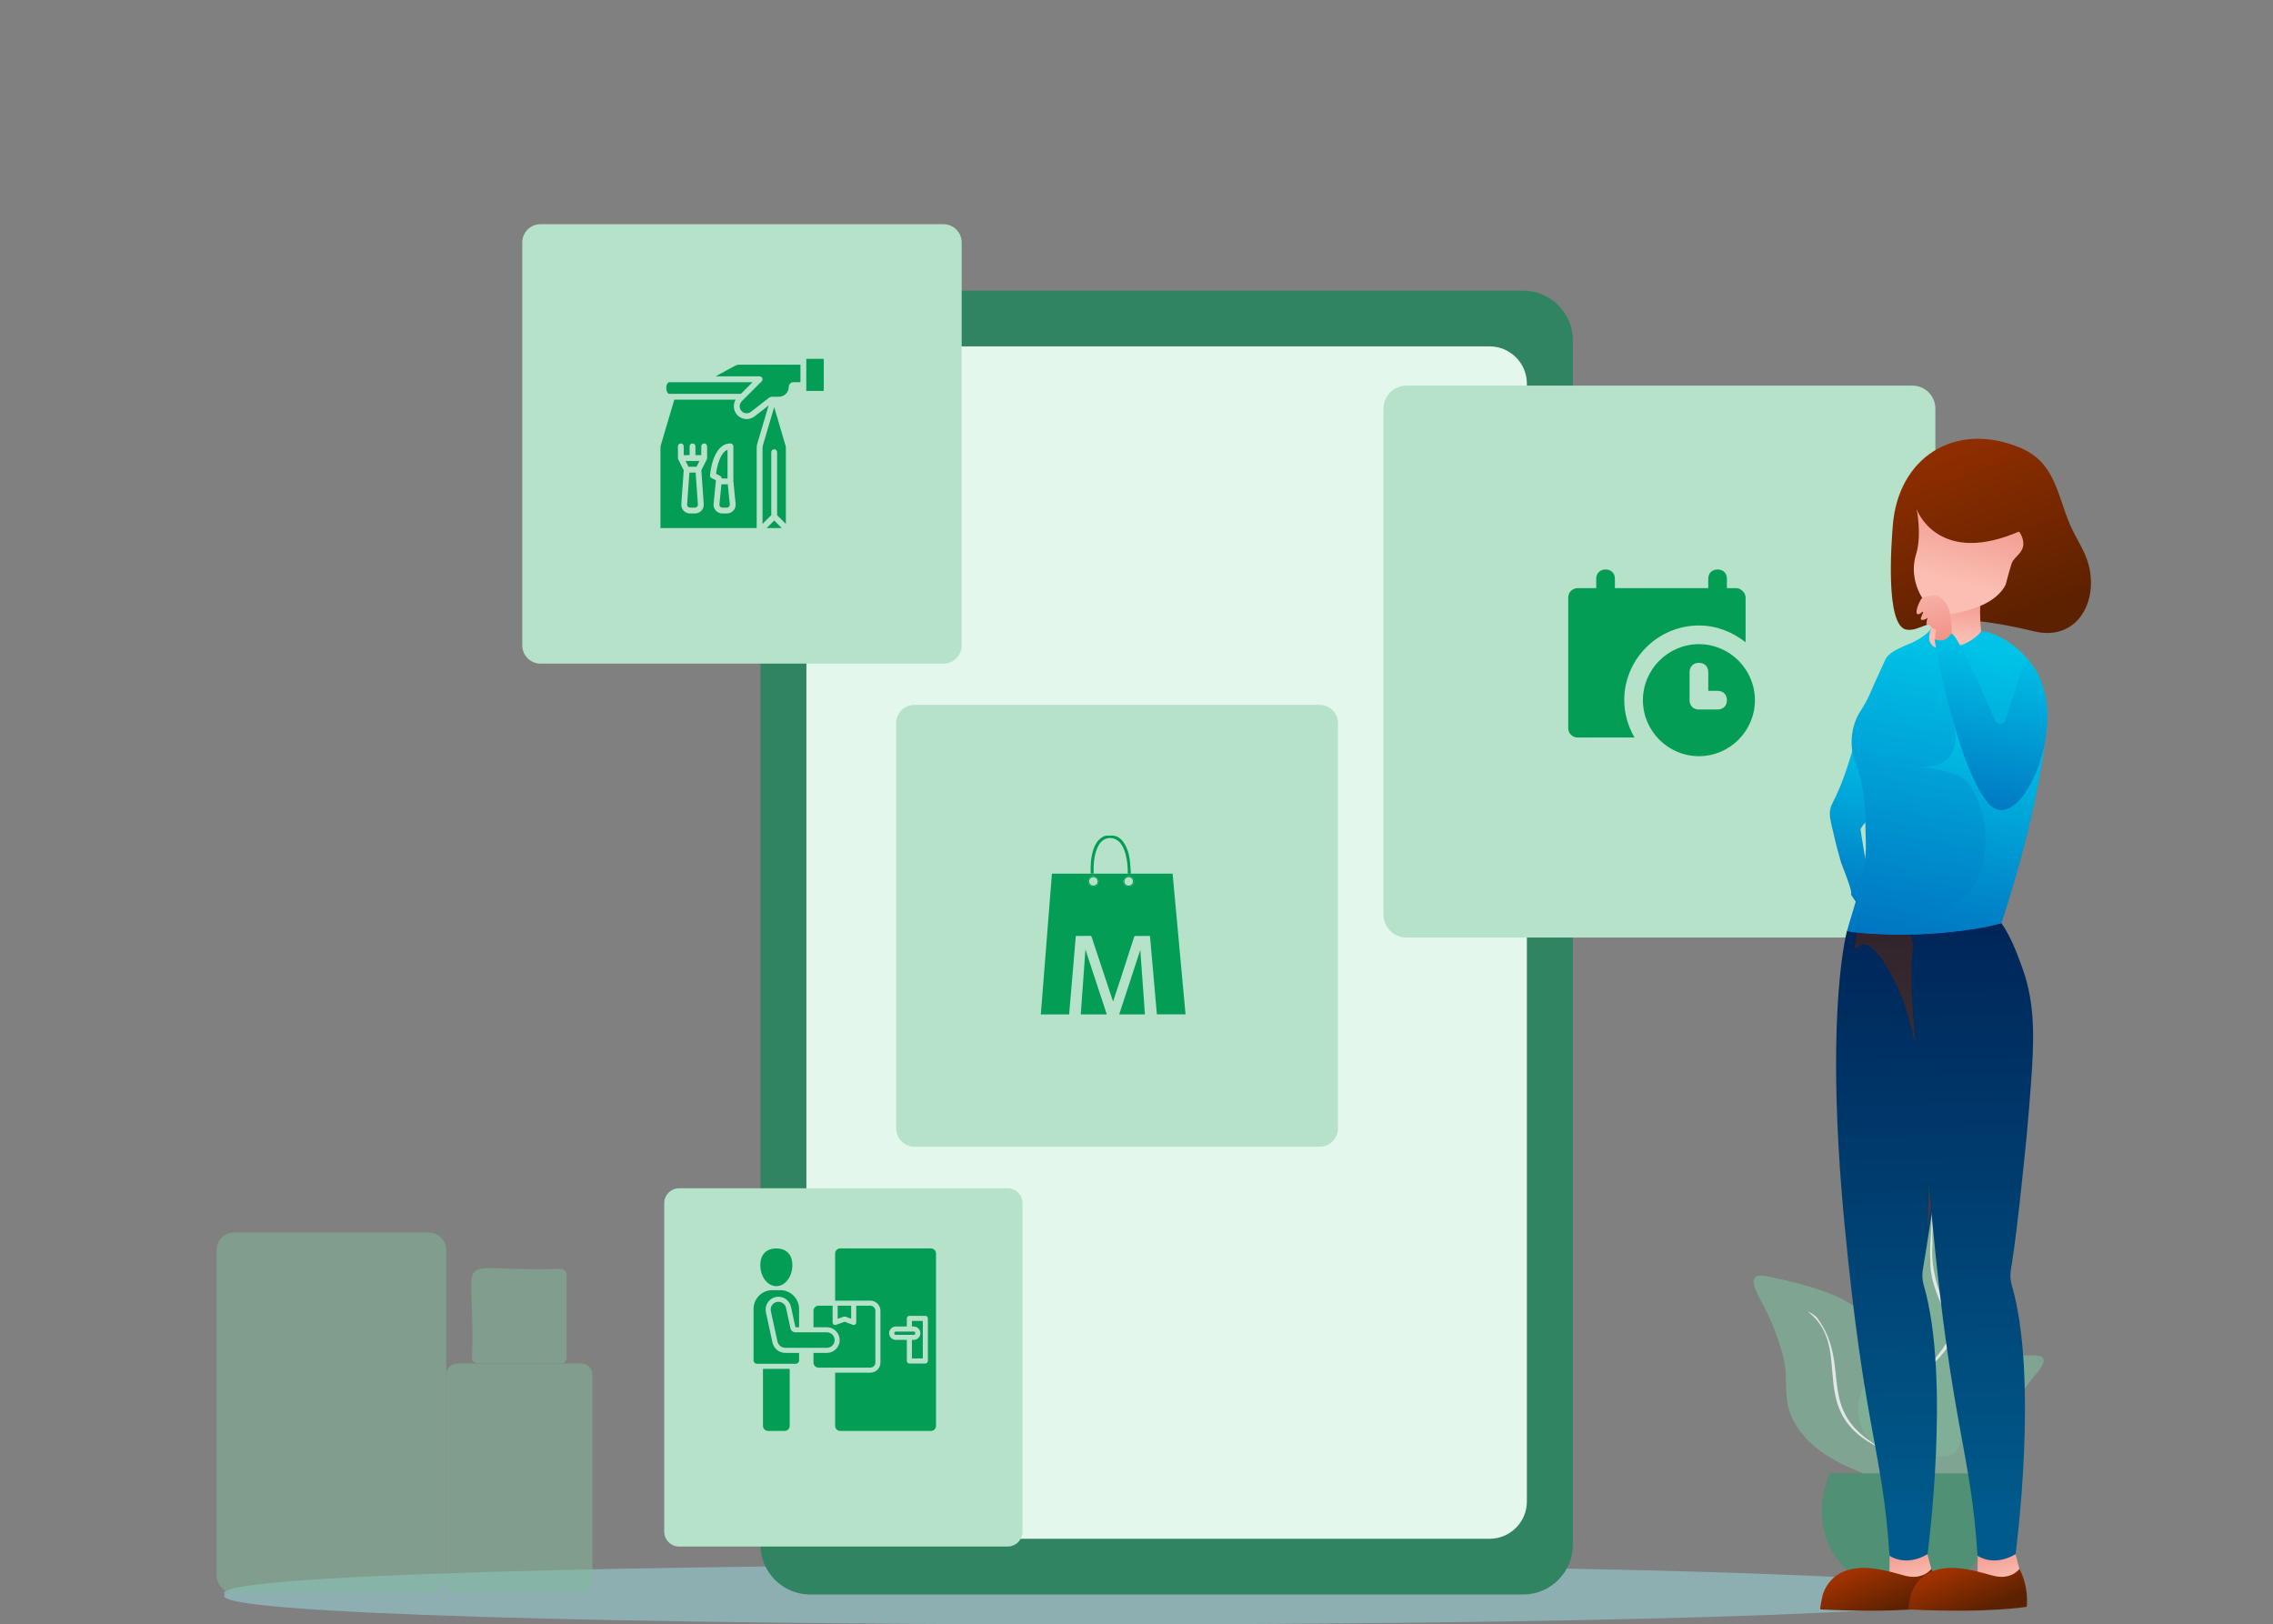
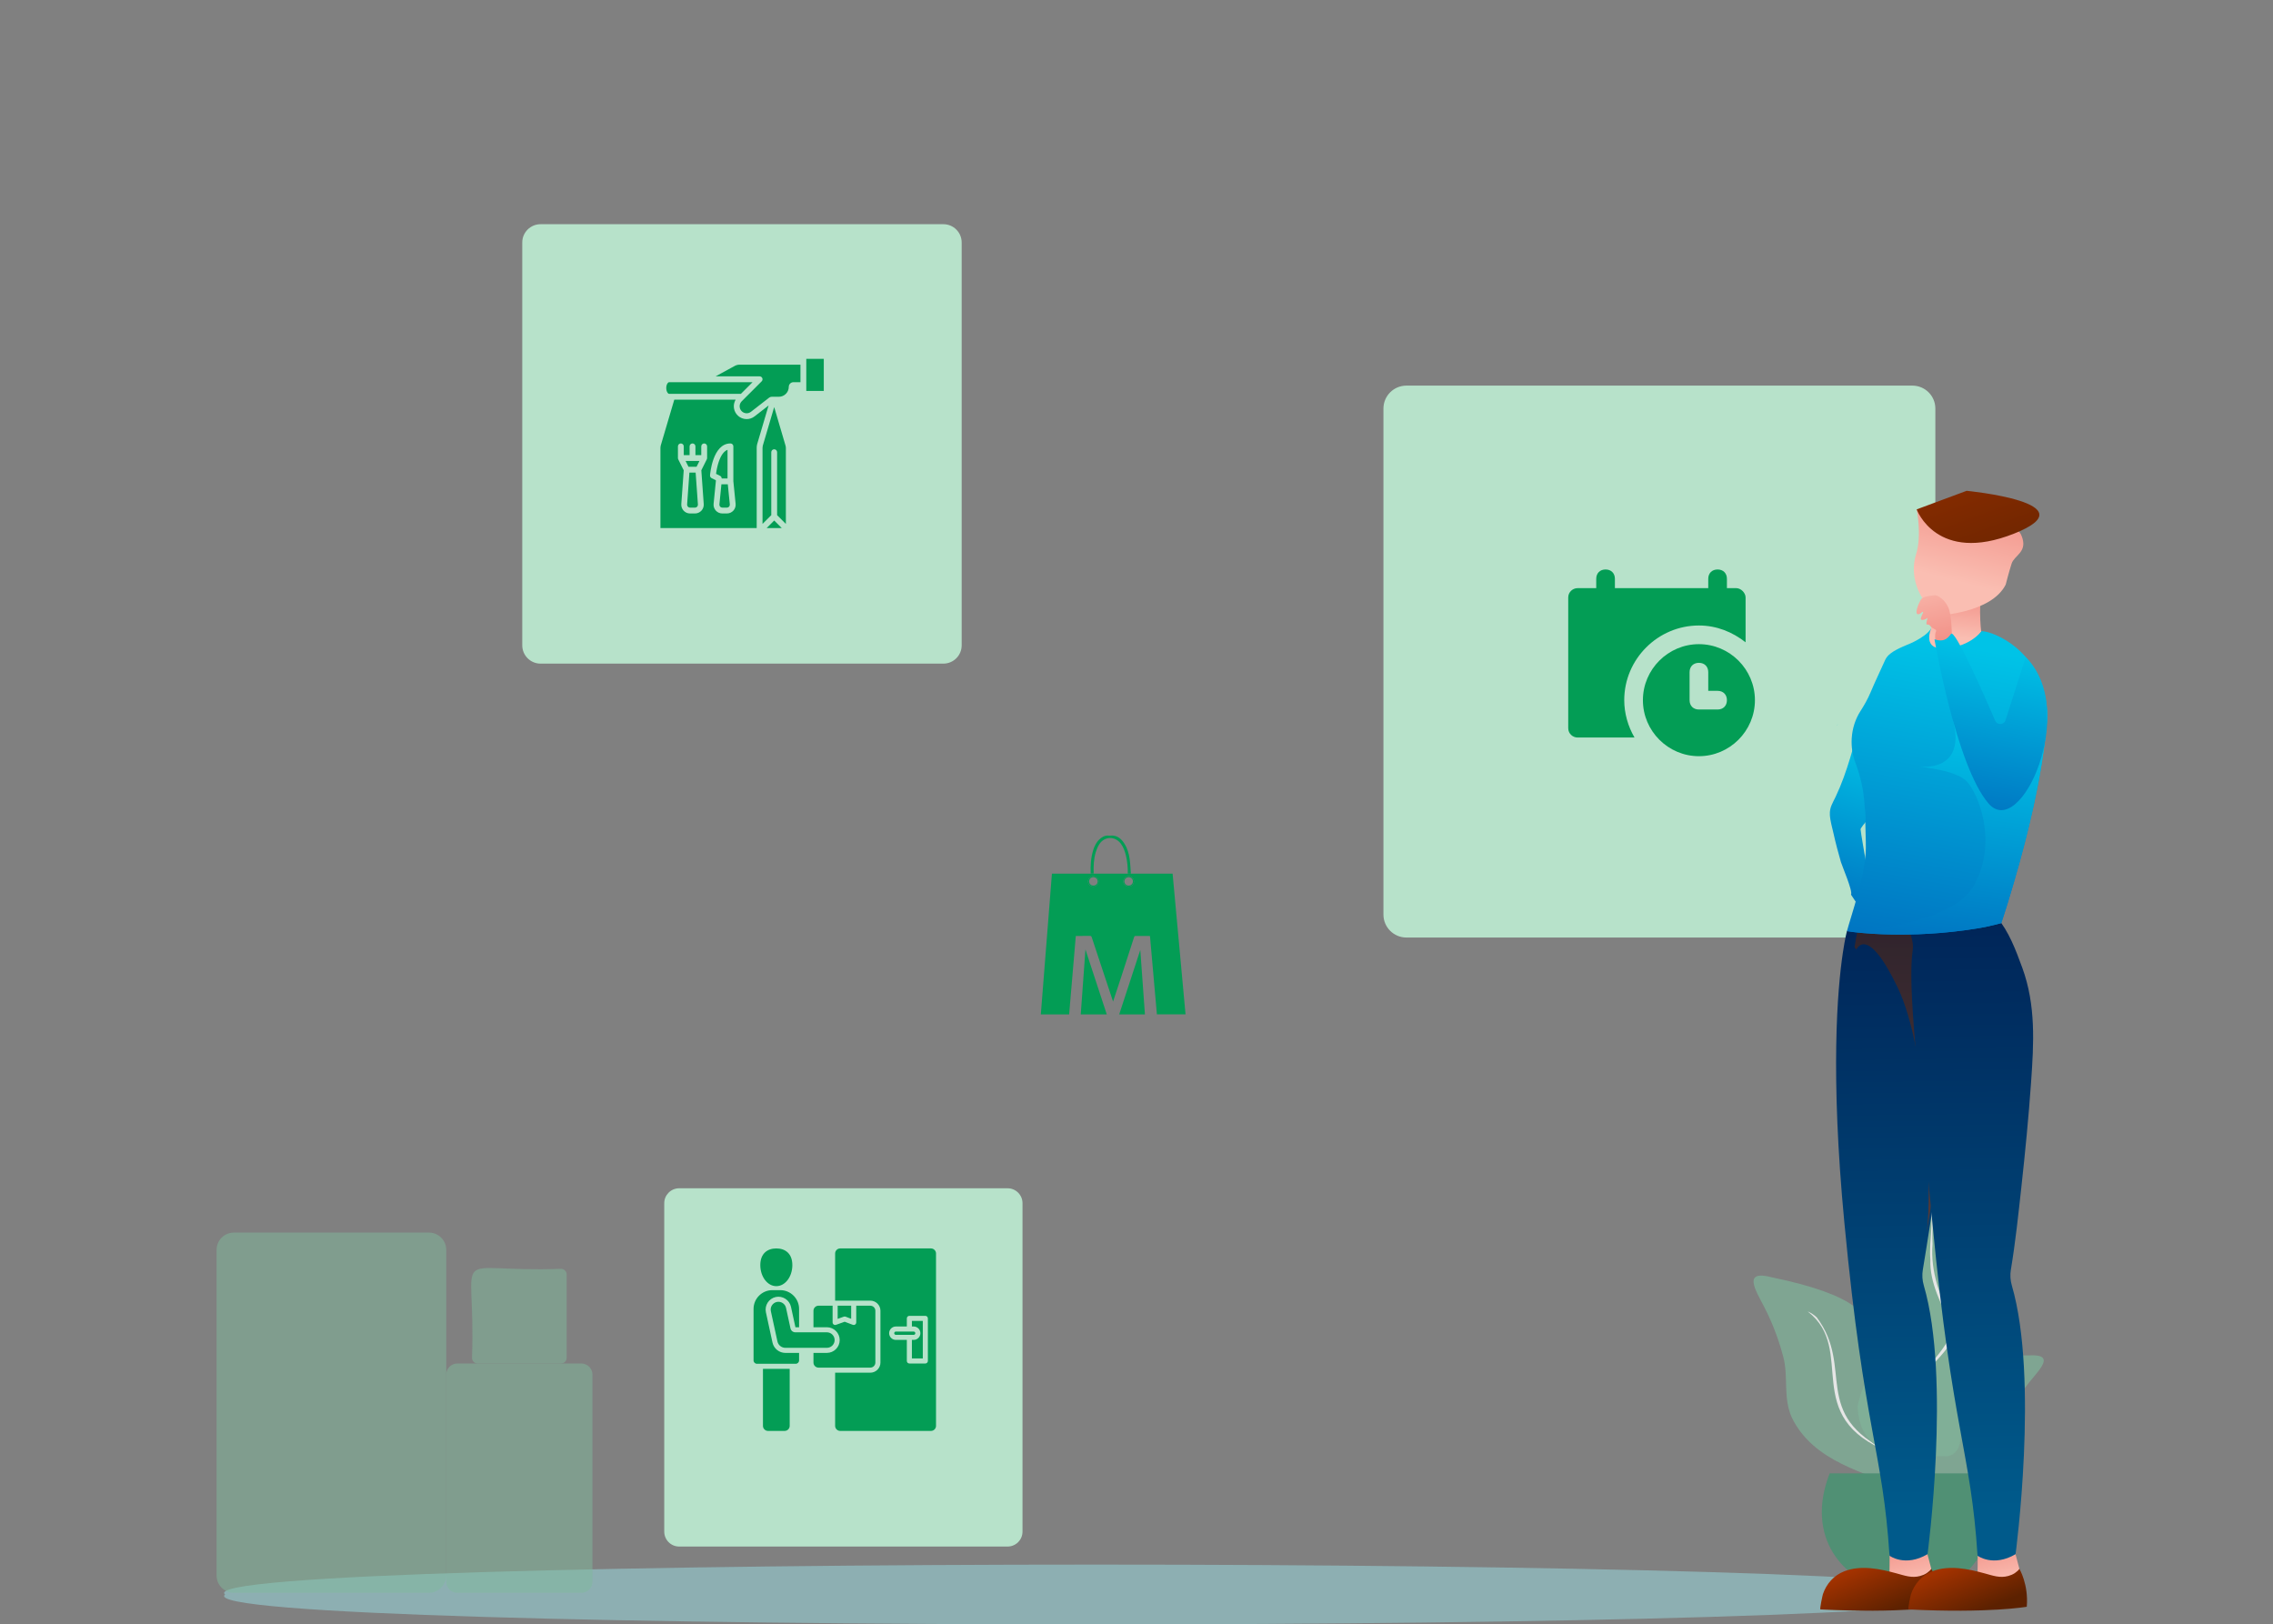
<svg xmlns="http://www.w3.org/2000/svg" width="487" height="348" viewBox="0 0 487 348" fill="none">
  <rect x="0" y="0" width="487" height="348" fill="#808080" stroke="none" />
  <path opacity="0.5" d="M421.788 341.593C432.094 350.136 37.906 350.136 48.216 341.593C37.91 333.051 432.098 333.051 421.788 341.593Z" fill="#9ADEE5" />
-   <path d="M326.326 62.265H173.592C167.705 62.265 162.933 67.037 162.933 72.923V330.936C162.933 336.822 167.705 341.593 173.592 341.593H326.326C332.213 341.593 336.985 336.822 336.985 330.936V72.923C336.985 67.037 332.213 62.265 326.326 62.265Z" fill="#318462" />
-   <path d="M319.147 74.204H180.767C176.353 74.204 172.774 77.782 172.774 82.196V321.662C172.774 326.076 176.353 329.654 180.767 329.654H319.147C323.561 329.654 327.139 326.076 327.139 321.662V82.196C327.139 77.782 323.561 74.204 319.147 74.204Z" fill="#E4F7ED" />
-   <path d="M282.735 151H195.939C193.763 151 192 152.764 192 154.939V241.726C192 243.901 193.763 245.665 195.939 245.665H282.735C284.91 245.665 286.673 243.901 286.673 241.726V154.939C286.673 152.764 284.91 151 282.735 151Z" fill="#B7E2CA" />
  <g clip-path="url(#clip0_1201_5994)">
    <path d="M242.302 187.159H251.236C252.16 197.218 253.083 207.255 254.007 217.309H247.871C247.378 211.73 246.885 206.14 246.387 200.532C246.285 200.527 246.2 200.51 246.12 200.51C245.197 200.51 244.273 200.51 243.356 200.51C243.157 200.51 243.055 200.549 242.987 200.751C242.041 203.695 241.089 206.633 240.132 209.577C239.594 211.225 239.044 212.874 238.478 214.578C238.404 214.349 238.347 214.169 238.285 213.984C237.498 211.601 236.704 209.224 235.911 206.84C235.243 204.822 234.563 202.803 233.906 200.785C233.838 200.577 233.758 200.504 233.532 200.504C232.62 200.521 231.708 200.504 230.795 200.51C230.699 200.51 230.608 200.521 230.495 200.527C230.019 206.128 229.543 211.713 229.067 217.315H223C223.793 207.267 224.58 197.235 225.379 187.159C228.161 187.159 230.926 187.159 233.69 187.159C233.906 187.159 234.121 187.159 234.336 187.159H242.308H242.302ZM242.959 188.841C242.965 188.224 242.427 187.68 241.803 187.686C241.237 187.686 240.676 188.236 240.659 188.807C240.642 189.374 241.22 189.963 241.803 189.963C242.41 189.963 242.953 189.441 242.959 188.841ZM235.373 188.841C235.441 188.241 234.875 187.697 234.263 187.686C233.645 187.68 233.118 188.213 233.113 188.824C233.113 189.43 233.639 189.963 234.257 189.968C234.846 189.974 235.367 189.447 235.373 188.841Z" fill="#039D55" />
    <path d="M232.561 203.409C234.068 207.984 235.598 212.644 237.133 217.32H231.553C231.893 212.644 232.227 207.979 232.561 203.409Z" fill="#039D55" />
    <path d="M244.314 203.504C244.637 207.973 244.971 212.638 245.306 217.315H239.793C241.317 212.655 242.847 207.984 244.314 203.504Z" fill="#039D55" />
    <path d="M242.299 187.159C242.079 187.159 241.858 187.159 241.631 187.159C241.659 185.863 241.535 184.579 241.24 183.318C241.025 182.404 240.719 181.529 240.158 180.761C238.917 179.079 236.634 179.123 235.512 180.884C235.201 181.378 234.968 181.938 234.793 182.499C234.323 184.013 234.266 185.583 234.328 187.153C234.113 187.153 233.898 187.153 233.682 187.153C233.614 185.46 233.711 183.783 234.215 182.151C234.487 181.271 234.872 180.452 235.563 179.807C236.113 179.297 236.725 178.944 237.518 179.017C237.637 179.028 237.756 179.028 237.869 179.017C239.285 178.871 240.198 179.622 240.894 180.71C241.552 181.731 241.875 182.875 242.039 184.052C242.181 185.078 242.214 186.121 242.294 187.153L242.299 187.159Z" fill="#039D55" />
    <path d="M242.961 188.84C242.956 189.44 242.412 189.967 241.806 189.962C241.222 189.962 240.644 189.373 240.661 188.807C240.678 188.235 241.239 187.685 241.806 187.685C242.429 187.685 242.967 188.224 242.961 188.84ZM241.8 189.726C242.321 189.726 242.723 189.351 242.735 188.84C242.746 188.33 242.35 187.926 241.834 187.921C241.318 187.921 240.911 188.302 240.899 188.807C240.894 189.317 241.29 189.721 241.8 189.726Z" fill="#039D55" />
    <path d="M235.378 188.837C235.378 189.442 234.857 189.969 234.262 189.964C233.645 189.958 233.112 189.431 233.118 188.82C233.118 188.209 233.65 187.676 234.268 187.681C234.88 187.687 235.446 188.231 235.378 188.837ZM234.245 189.722C234.766 189.722 235.169 189.347 235.18 188.837C235.191 188.332 234.789 187.928 234.279 187.917C233.764 187.911 233.361 188.293 233.35 188.803C233.339 189.313 233.73 189.717 234.245 189.717V189.722Z" fill="#039D55" />
  </g>
  <path d="M202.125 48.031H115.814C113.65 48.031 111.896 49.785 111.896 51.949V138.251C111.896 140.415 113.65 142.169 115.814 142.169H202.125C204.289 142.169 206.043 140.415 206.043 138.251V51.949C206.043 49.785 204.289 48.031 202.125 48.031Z" fill="#B7E2CA" />
  <path d="M158.741 84.375L161.241 81.875H143.375C143.12 81.875 142.75 82.362 142.75 83.125C142.75 83.888 143.12 84.375 143.375 84.375H158.741Z" fill="#039D55" />
  <path d="M161.665 89.205C161.159 89.599 160.531 89.804 159.89 89.784C159.248 89.764 158.634 89.521 158.154 89.096C157.673 88.671 157.355 88.092 157.256 87.459C157.157 86.825 157.282 86.176 157.61 85.625H144.467L141.553 95.49C141.518 95.635 141.5 95.784 141.5 95.933V113.125H162.125V95.933C162.125 95.677 162.156 95.423 162.218 95.175C162.22 95.167 162.223 95.158 162.225 95.15L164.672 86.867L161.665 89.205ZM151.5 98.125H151.499C151.499 98.222 151.477 98.318 151.434 98.405L150.261 100.752L150.778 107.992C150.796 108.248 150.761 108.506 150.676 108.749C150.59 108.992 150.455 109.215 150.28 109.403C150.104 109.591 149.892 109.742 149.656 109.844C149.42 109.947 149.165 110 148.908 110H147.843C147.585 110 147.33 109.947 147.094 109.844C146.858 109.742 146.646 109.591 146.47 109.403C146.295 109.215 146.16 108.992 146.074 108.749C145.989 108.506 145.954 108.248 145.972 107.992L146.489 100.752L145.316 98.405C145.273 98.318 145.251 98.222 145.251 98.125H145.25V95.625C145.25 95.46 145.316 95.3 145.433 95.183C145.55 95.066 145.709 95 145.875 95C146.041 95 146.2 95.066 146.317 95.183C146.434 95.3 146.5 95.46 146.5 95.625V97.5H147.75V95.625C147.75 95.46 147.816 95.3 147.933 95.183C148.05 95.066 148.209 95 148.375 95C148.541 95 148.7 95.066 148.817 95.183C148.934 95.3 149 95.46 149 95.625V97.5H150.25V95.625C150.25 95.46 150.316 95.3 150.433 95.183C150.55 95.066 150.709 95 150.875 95C151.041 95 151.2 95.066 151.317 95.183C151.434 95.3 151.5 95.46 151.5 95.625V98.125ZM157.134 109.383C156.958 109.577 156.743 109.732 156.504 109.839C156.265 109.945 156.005 110 155.743 110H154.756C154.494 110 154.235 109.945 153.996 109.839C153.756 109.733 153.542 109.578 153.366 109.383C153.19 109.189 153.057 108.96 152.975 108.711C152.893 108.463 152.865 108.199 152.891 107.939L153.375 103.094V102.886L152.471 102.434C152.36 102.378 152.268 102.291 152.206 102.183C152.145 102.075 152.117 101.952 152.127 101.828C152.148 101.55 152.683 95 156.5 95C156.666 95 156.825 95.066 156.942 95.183C157.059 95.3 157.125 95.46 157.125 95.625V103.094L157.609 107.938C157.635 108.199 157.606 108.462 157.525 108.711C157.443 108.96 157.31 109.189 157.134 109.383Z" fill="#039D55" />
  <path d="M172.75 76.875H176.5V83.75H172.75V76.875Z" fill="#039D55" />
  <path d="M157.433 78.385L153.326 80.625H162.75C162.874 80.625 162.995 80.662 163.097 80.731C163.2 80.799 163.28 80.897 163.327 81.011C163.375 81.125 163.387 81.251 163.363 81.372C163.339 81.493 163.279 81.605 163.192 81.692L158.913 85.971C158.643 86.241 158.486 86.604 158.474 86.987C158.462 87.369 158.596 87.741 158.849 88.028C159.102 88.314 159.455 88.494 159.835 88.529C160.216 88.565 160.596 88.454 160.898 88.219L164.798 85.185C164.952 85.066 165.142 85.001 165.337 85H166.873C167.437 85 167.978 84.775 168.376 84.376C168.775 83.978 168.999 83.437 169 82.873C169 82.609 169.106 82.355 169.293 82.168C169.48 81.981 169.733 81.876 169.998 81.875H171.5V78.125H158.452C158.096 78.126 157.746 78.215 157.433 78.385Z" fill="#039D55" />
  <path d="M149.043 101.25H147.707L147.219 108.081C147.213 108.166 147.224 108.252 147.253 108.333C147.281 108.414 147.326 108.488 147.385 108.551C147.443 108.614 147.514 108.664 147.593 108.698C147.672 108.733 147.756 108.75 147.842 108.75H148.907C148.993 108.75 149.078 108.733 149.157 108.698C149.235 108.664 149.306 108.614 149.365 108.551C149.423 108.488 149.468 108.414 149.497 108.333C149.525 108.252 149.537 108.166 149.531 108.081L149.043 101.25Z" fill="#039D55" />
  <path d="M154.625 102.5H155.875V96.364C155.105 96.658 154.474 97.517 153.993 98.931C153.719 99.77 153.526 100.634 153.418 101.511L154.28 101.941C154.383 101.993 154.471 102.073 154.532 102.172C154.593 102.271 154.625 102.384 154.625 102.5Z" fill="#039D55" />
  <path d="M147.511 100H149.239L149.864 98.75H146.886L147.511 100Z" fill="#039D55" />
  <path d="M164.259 113.125H167.491L165.875 111.509L164.259 113.125Z" fill="#039D55" />
  <path d="M155.934 103.75H154.566L154.134 108.063C154.126 108.15 154.135 108.237 154.162 108.32C154.19 108.403 154.234 108.48 154.293 108.545C154.351 108.609 154.423 108.661 154.503 108.697C154.583 108.732 154.669 108.75 154.756 108.75H155.744C155.831 108.75 155.918 108.732 155.997 108.697C156.077 108.661 156.149 108.609 156.207 108.545C156.266 108.48 156.31 108.403 156.338 108.32C156.365 108.237 156.374 108.15 156.366 108.063L155.934 103.75Z" fill="#039D55" />
  <path d="M163.428 95.49C163.393 95.635 163.375 95.784 163.375 95.933V112.241L165.25 110.366V96.875C165.25 96.709 165.316 96.55 165.433 96.433C165.55 96.316 165.709 96.25 165.875 96.25C166.041 96.25 166.2 96.316 166.317 96.433C166.434 96.55 166.5 96.709 166.5 96.875V110.366L168.375 112.241V95.985C168.375 95.806 168.349 95.628 168.299 95.456L165.874 87.211L163.428 95.49Z" fill="#039D55" />
  <path d="M409.737 82.611H301.329C298.611 82.611 296.408 84.814 296.408 87.531V195.929C296.408 198.646 298.611 200.849 301.329 200.849H409.737C412.455 200.849 414.658 198.646 414.658 195.929V87.531C414.658 84.814 412.455 82.611 409.737 82.611Z" fill="#B7E2CA" />
  <g clip-path="url(#clip1_1201_5994)">
    <path d="M372 126H370V124C370 122.8 369.2 122 368 122C366.8 122 366 122.8 366 124V126H346V124C346 122.8 345.2 122 344 122C342.8 122 342 122.8 342 124V126H338C337 126 336 126.8 336 128V156C336 157.2 337 158 338 158H350.2C348.8 155.6 348 152.8 348 150C348 141.2 355.2 134 364 134C367.8 134 371.2 135.4 374 137.6V128C374 127 373 126 372 126Z" fill="#039D55" />
    <path d="M364 138C357.4 138 352 143.4 352 150C352 156.6 357.4 162 364 162C370.6 162 376 156.6 376 150C376 143.4 370.6 138 364 138ZM368 152H364C362.8 152 362 151.2 362 150V144C362 142.8 362.8 142 364 142C365.2 142 366 142.8 366 144V148H368C369.2 148 370 148.8 370 150C370 151.2 369.2 152 368 152Z" fill="#039D55" />
  </g>
  <path d="M215.88 254.568H145.514C143.749 254.568 142.318 255.998 142.318 257.763V328.123C142.318 329.887 143.749 331.318 145.514 331.318H215.88C217.645 331.318 219.076 329.887 219.076 328.123V257.763C219.076 255.998 217.645 254.568 215.88 254.568Z" fill="#B7E2CA" />
  <g clip-path="url(#clip2_1201_5994)">
    <path fill-rule="evenodd" clip-rule="evenodd" d="M166.33 267.453C168.226 267.453 169.763 268.533 169.763 271.025C169.763 273.516 168.226 275.536 166.33 275.536C164.435 275.536 162.898 273.516 162.898 271.025C162.898 268.533 164.435 267.453 166.33 267.453ZM174.288 280.809C174.288 280.211 174.776 279.723 175.374 279.723H178.387L178.387 283.313C178.387 283.373 178.398 283.435 178.419 283.495C178.52 283.777 178.83 283.925 179.113 283.824L180.974 283.157L182.682 283.805C182.752 283.838 182.829 283.856 182.911 283.856C183.211 283.856 183.454 283.613 183.454 283.313V279.723H186.467C187.065 279.723 187.553 280.211 187.553 280.809V291.902C187.553 292.5 187.065 292.988 186.467 292.988H175.374C174.776 292.988 174.288 292.5 174.288 291.902V289.834H177.161C178.675 289.834 179.909 288.6 179.909 287.086C179.909 285.572 178.675 284.337 177.161 284.337H174.288L174.288 280.809ZM179.473 279.723V282.542L180.796 282.069L180.796 282.07C180.913 282.028 181.044 282.026 181.169 282.073L182.368 282.527V279.723L179.473 279.723ZM180.016 267.453C179.418 267.453 178.93 267.941 178.93 268.539V278.637H186.467C187.665 278.637 188.639 279.611 188.639 280.809V291.902C188.639 293.099 187.665 294.074 186.467 294.074H178.93V305.462C178.93 306.06 179.418 306.548 180.016 306.548H199.461C200.06 306.548 200.547 306.06 200.547 305.462V268.539C200.547 267.941 200.06 267.453 199.461 267.453H180.016ZM194.293 284.177V282.439C194.293 282.139 194.536 281.896 194.836 281.896H198.257C198.556 281.896 198.8 282.139 198.8 282.439V291.561C198.8 291.861 198.556 292.104 198.257 292.104H194.836C194.536 292.104 194.293 291.861 194.293 291.561V287.05H191.939C191.15 287.05 190.502 286.402 190.502 285.614C190.502 284.823 191.15 284.177 191.939 284.177L194.293 284.177ZM195.379 287.05H195.76C196.549 287.05 197.197 286.402 197.197 285.613C197.197 284.825 196.549 284.177 195.76 284.177H195.379V282.982H197.714V291.018H195.379V287.05ZM195.76 285.263C195.857 285.263 195.945 285.302 196.009 285.365C196.072 285.429 196.111 285.517 196.111 285.614C196.111 285.71 196.072 285.798 196.009 285.862C195.945 285.925 195.857 285.964 195.76 285.964H194.836H191.939C191.744 285.964 191.588 285.808 191.588 285.613C191.588 285.42 191.746 285.263 191.939 285.263H194.836H195.76ZM166.432 278.922C165.538 279.117 164.966 280.007 165.16 280.901L166.566 287.366C166.744 288.182 167.447 288.748 168.282 288.748H177.161C178.075 288.748 178.824 288 178.824 287.085C178.824 286.171 178.075 285.423 177.161 285.423H170.413C169.902 285.423 169.472 285.076 169.364 284.578L168.41 280.194C168.216 279.3 167.326 278.728 166.432 278.922ZM169.196 293.252V305.462C169.196 306.06 168.708 306.548 168.11 306.548H164.551C163.953 306.548 163.465 306.06 163.465 305.462V293.252H169.196ZM170.484 292.166H162.176C161.778 292.166 161.453 291.841 161.453 291.442V280.414C161.453 278.2 163.263 276.39 165.477 276.39H167.184C169.397 276.39 171.208 278.201 171.208 280.414V284.337H170.423L169.471 279.963C169.151 278.49 167.675 277.541 166.201 277.861C164.728 278.181 163.779 279.658 164.099 281.131L165.505 287.596C165.791 288.912 166.937 289.834 168.282 289.834H171.208V291.442C171.208 291.841 170.883 292.166 170.484 292.166Z" fill="#039D55" />
  </g>
  <g opacity="0.5">
    <path d="M91.901 264.059H50.113C48.065 264.059 46.404 265.719 46.404 267.767V337.519C46.404 339.568 48.065 341.228 50.113 341.228H91.901C93.95 341.228 95.61 339.568 95.61 337.519V267.767C95.61 265.719 93.95 264.059 91.901 264.059Z" fill="#7FBA9C" />
    <path d="M97.972 292.109H124.571C125.873 292.109 126.932 293.165 126.932 294.471V338.866C126.932 340.168 125.877 341.228 124.571 341.228H97.972C96.67 341.228 95.61 340.172 95.61 338.866V294.471C95.61 293.169 96.666 292.109 97.972 292.109Z" fill="#7FBA9C" />
    <path d="M120.192 271.825C95.392 272.716 102.026 266.112 101.126 290.889C101.126 291.563 101.672 292.109 102.346 292.109H120.192C120.866 292.109 121.412 291.563 121.412 290.889V273.045C121.412 272.371 120.866 271.825 120.192 271.825Z" fill="#7FBA9C" />
  </g>
  <g opacity="0.8">
    <path opacity="0.8" d="M408.423 319.108C399.716 315.551 388.445 313.186 383.857 303.58C382.005 299.378 383.204 294.963 382.079 290.688C381.089 286.93 379.721 283.308 377.926 279.862C376.07 276.297 373.343 271.981 379.614 273.64C416.88 281.341 389.488 291.817 406.957 295.937C410.99 298.261 405.224 309.629 409.507 316.286C413.796 322.94 408.427 319.112 408.423 319.108Z" fill="#7FBA9C" />
    <path d="M404.92 311.149C385.41 303.493 397.991 289.23 387.303 280.95C388.018 281.258 388.692 281.694 389.25 282.232C397.399 293.041 387.776 302.984 404.92 311.149Z" fill="white" />
    <path opacity="0.8" d="M403.885 322.077C411.426 320.755 421.201 320.595 426.327 313.761C428.537 310.693 428.323 306.927 429.962 303.678C431.404 300.82 433.12 298.138 435.158 295.666C437.265 293.111 440.197 290.101 434.862 290.363C403.523 290.207 423.801 303.325 409.027 303.658C405.38 304.844 408.086 314.989 403.494 319.617C398.906 324.246 403.885 322.077 403.885 322.077Z" fill="#7FBA9C" />
    <path d="M412.949 311.149C422.347 309.305 420.536 297.025 429.982 294.134C420.688 298.364 422.934 310.134 412.949 311.149Z" fill="white" />
    <path d="M398.007 301.341C399.88 290.056 411.799 287.62 408.271 271.574C407.277 266.424 403.926 243.578 415.627 251.537C423.772 257.077 414.292 274.687 425.062 277.164C432.821 278.946 422.347 288.191 420.905 290.327C418.806 293.436 419.172 297.805 419.706 301.341C420.84 308.837 419.985 312.262 416.272 311.978C412.559 311.691 398.574 314.401 397.999 301.341H398.007Z" fill="#7FBA9C" />
    <path d="M410.239 306.467C408.341 303.875 409.24 300.298 410.284 297.53C411.951 293.029 416.342 290.129 418.001 285.715C418.17 285.09 418.047 284.421 417.858 283.817C415.985 279.32 413.414 274.901 413.59 269.837C413.204 265.471 414.752 260.666 412.958 256.572C414.67 259.36 413.849 263.34 414.05 266.478C413.578 272.593 415.685 277.87 418.359 283.217C419.969 287.686 414.867 290.787 412.793 294.146C410.382 297.514 407.971 302.495 410.243 306.467H410.239Z" fill="white" />
    <path d="M404.92 311.149C404.92 311.149 407.528 315.116 407.335 316.923C407.142 318.73 411.171 316.923 411.171 316.923C416.79 306.902 418.194 309.399 404.92 311.149Z" fill="#7FBA9C" />
    <path d="M426.992 323.272C425.222 352.834 381.298 343.183 392.014 315.638H425.329C426.397 317.962 426.992 320.55 426.992 323.272Z" fill="#449371" />
  </g>
  <path d="M404.843 331.972C404.843 331.972 404.884 335.152 404.827 336.741C404.801 337.441 412.205 340.848 413.781 336.068L412.78 332.247L406.626 330.051L404.843 331.972Z" fill="url(#paint0_linear_1201_5994)" />
  <path d="M390.046 344.793C407.352 345.648 415.372 344.219 415.372 344.219C415.792 339.439 413.781 336.068 413.781 336.068C413.874 336.224 412.93 336.933 412.811 337.011C412.386 337.29 411.909 337.487 411.416 337.622C409.617 338.124 408.083 337.539 406.362 337.073C402.784 336.099 398.74 335.229 395.153 336.617C392.929 337.477 391.327 339.268 390.57 341.511C390.508 341.692 389.818 344.783 390.046 344.793Z" fill="url(#paint1_linear_1201_5994)" />
  <path d="M423.714 331.972C423.714 331.972 423.755 335.152 423.698 336.741C423.672 337.441 431.076 340.848 432.652 336.068L431.651 332.247L425.497 330.051L423.714 331.972Z" fill="url(#paint2_linear_1201_5994)" />
  <path d="M408.917 344.793C426.223 345.648 434.243 344.219 434.243 344.219C434.663 339.439 432.652 336.068 432.652 336.068C432.745 336.224 431.801 336.933 431.682 337.011C431.257 337.29 430.78 337.487 430.288 337.622C428.489 338.124 426.954 337.539 425.233 337.073C421.656 336.099 417.612 335.229 414.024 336.617C411.8 337.477 410.198 339.268 409.441 341.511C409.379 341.692 408.689 344.783 408.917 344.793Z" fill="url(#paint3_linear_1201_5994)" />
  <path d="M392.052 174.514C392.13 175.913 392.555 177.264 392.856 178.621C393.307 180.661 393.851 182.675 394.427 184.684C394.66 185.487 397.019 190.955 396.589 191.644C396.589 191.649 396.584 191.654 396.578 191.654L398.637 194.735L400.337 187.843C400.337 187.843 400.254 187.387 400.13 186.673C399.679 184.094 398.637 178.124 398.637 177.678C398.637 177.109 402.038 173.562 402.038 173.562L406.636 176.928C405.516 174.017 398.59 156.096 398.357 155.485C398.481 155.873 397.921 157.085 397.823 157.447C397.372 159.089 396.91 160.725 396.412 162.356C395.547 165.199 394.567 168.021 393.286 170.709C392.643 172.055 391.975 172.992 392.058 174.52L392.052 174.514Z" fill="url(#paint4_linear_1201_5994)" />
  <path d="M411.976 271.999C411.789 273.133 411.857 274.287 412.183 275.39C418.016 295.378 412.982 332.956 412.982 332.956C408.176 335.778 404.837 333.283 404.837 333.283C403.375 310.581 399.45 306.967 395.163 261.932C392.114 229.926 393.68 211.859 394.842 204.087C395.313 200.923 395.718 199.462 395.718 199.462L407.626 195.02C407.626 195.02 408.134 195.532 408.938 196.469C411.079 198.981 415.294 204.537 417.311 211.486C417.897 213.501 418.301 215.634 418.41 217.845C418.975 228.978 413.35 263.719 411.976 272.004V271.999Z" fill="url(#paint5_linear_1201_5994)" />
  <path style="mix-blend-mode:multiply" opacity="0.5" d="M418.591 215.308C419.099 225.343 414.029 256.656 412.79 264.123C413.936 256.361 413.168 225.297 406.584 211.554C400 197.811 397.739 203.429 397.739 203.429L397.345 202.911C397.771 200.058 398.134 198.743 398.134 198.743L408.87 194.74C408.87 194.74 409.332 195.201 410.053 196.045L417.601 209.581C418.13 211.398 418.493 213.32 418.591 215.313V215.308Z" fill="url(#paint6_linear_1201_5994)" />
-   <path d="M432.828 95.914C432.755 95.883 432.678 95.852 432.605 95.821C418.83 90.234 406.652 97.97 405.532 112.666C405.288 115.856 403.795 134.357 408.57 134.906C412.692 135.377 413.298 129.816 435.762 135.243C445.893 137.692 450.491 127.185 446.655 118.631C445.706 116.518 444.436 114.566 443.529 112.438C440.667 105.743 440.314 99.073 432.828 95.914Z" fill="url(#paint7_linear_1201_5994)" />
  <path d="M430.837 271.999C430.65 273.133 430.718 274.288 431.044 275.391C436.877 295.378 431.843 332.957 431.843 332.957C427.037 335.779 423.698 333.283 423.698 333.283C422.236 310.582 418.311 306.967 414.024 261.933C410.975 229.926 408.653 211.254 409.814 203.481C410.286 200.317 406.776 194.74 406.776 194.74L426.487 195.02C426.487 195.02 426.995 195.532 427.799 196.47C430.422 199.535 431.91 203.585 433.279 207.313C436.218 215.334 435.757 223.459 435.171 231.806C434.642 239.335 433.906 246.848 433.082 254.346C432.434 260.234 431.812 266.153 430.842 271.999H430.837Z" fill="url(#paint8_linear_1201_5994)" />
  <path d="M414.936 123.094C414.936 123.094 415.533 136.335 411.318 137.723C411.318 137.723 417.29 145.008 424.476 135.33C424.476 135.33 423.6 128.335 425.253 122.996L414.936 123.099V123.094Z" fill="url(#paint9_linear_1201_5994)" />
  <path d="M395.713 199.458C395.713 199.458 395.775 199.478 395.853 199.494H395.863C397.33 199.789 409.099 201.255 423.491 198.919C425.181 198.645 426.944 198.267 428.774 197.77V197.759C428.774 197.759 428.784 197.733 428.789 197.713C428.789 197.702 428.795 197.697 428.8 197.687C428.821 197.625 428.852 197.537 428.888 197.412C428.898 197.386 428.909 197.355 428.919 197.324C428.929 197.298 428.94 197.267 428.95 197.236C428.976 197.164 428.997 197.091 429.028 197.008C429.059 196.91 429.095 196.807 429.132 196.693C429.152 196.63 429.173 196.563 429.199 196.496C429.277 196.258 429.365 195.983 429.458 195.683C429.479 195.61 429.505 195.538 429.531 195.46C429.557 195.367 429.593 195.274 429.619 195.175C429.624 195.16 429.629 195.139 429.634 195.118C429.655 195.056 429.676 194.994 429.697 194.932C429.712 194.891 429.723 194.844 429.738 194.803C429.749 194.766 429.764 194.73 429.774 194.689C429.774 194.683 429.774 194.673 429.78 194.668C429.842 194.471 429.909 194.259 429.977 194.047C430.065 193.767 430.153 193.477 430.251 193.171C430.609 192.012 431.014 190.665 431.449 189.169C431.833 187.848 432.242 186.409 432.667 184.881C432.927 183.923 433.196 182.929 433.466 181.909C433.538 181.624 433.611 181.339 433.689 181.054C433.756 180.806 433.818 180.557 433.886 180.309C433.906 180.226 433.927 180.138 433.948 180.055C434.041 179.682 434.14 179.304 434.233 178.921C434.28 178.729 434.326 178.538 434.378 178.346C434.451 178.056 434.523 177.766 434.591 177.471C434.627 177.305 434.674 177.135 434.715 176.969C434.917 176.13 435.114 175.281 435.311 174.421C435.368 174.162 435.431 173.898 435.488 173.639C435.623 173.039 435.752 172.433 435.887 171.827C436.239 170.175 436.576 168.503 436.888 166.83C436.888 166.799 436.898 166.763 436.903 166.737C437.095 165.706 437.271 164.676 437.437 163.656C437.468 163.464 437.499 163.273 437.525 163.081C437.992 160.114 438.36 157.235 438.562 154.511C438.624 153.719 438.629 152.926 438.588 152.139C438.241 145.18 434.072 138.837 427.566 136.02C426.482 135.554 425.456 135.248 424.58 135.207C424.58 135.207 421.79 139.044 415.714 138.894C412.147 138.671 413.604 134.917 413.775 134.575C413.195 135.678 411.634 136.636 410.618 137.2C410.084 137.501 409.519 137.765 408.949 137.998C408.938 138.008 408.933 138.008 408.928 138.008C408.835 138.05 408.741 138.086 408.648 138.122C408.648 138.122 408.637 138.127 408.632 138.127C407.269 138.702 405.102 139.603 404.226 140.825C404.034 141.089 403.899 141.395 403.764 141.695C402.779 143.901 401.706 146.112 400.762 148.359C400.176 149.747 399.435 151.062 398.616 152.331C397.558 153.978 396.874 155.976 396.739 158.162C396.625 159.979 396.905 161.729 397.486 163.278C398.606 166.25 399.331 169.357 399.497 172.531C399.508 172.692 399.513 172.863 399.534 173.008C399.658 173.898 399.751 174.794 399.694 175.69L399.658 176.322C399.705 177.663 399.736 178.999 399.757 180.319C399.757 180.749 399.767 181.179 399.767 181.603C399.793 187.217 396.506 196.449 395.723 199.468L395.713 199.458Z" fill="url(#paint10_linear_1201_5994)" />
  <path style="mix-blend-mode:multiply" opacity="0.3" d="M404.054 164.764C404.111 164.779 404.309 164.847 404.63 164.95C404.391 164.893 404.2 164.831 404.054 164.764Z" fill="url(#paint11_linear_1201_5994)" />
  <path d="M393.805 155.174L393.519 155.432C393.597 155.324 393.696 155.236 393.805 155.174Z" fill="url(#paint12_linear_1201_5994)" />
  <path d="M410.659 109.129C410.659 109.129 411.815 114.69 410.514 118.786C409.213 122.882 410.55 128.288 415.279 131.841C415.279 131.841 426.622 131.374 429.728 125.249C429.728 125.249 430.433 122.489 430.993 120.754C431.547 119.019 434.217 118.346 433.331 115.363C432.444 112.381 430.956 114.141 430.956 114.141C430.956 114.141 430.858 111.884 430.619 109.978C430.381 108.073 410.654 109.129 410.654 109.129H410.659Z" fill="url(#paint13_linear_1201_5994)" />
  <path d="M410.659 109.129C410.659 109.129 414.936 120.91 431.521 114.318C448.106 107.726 421.36 105.147 421.36 105.147L410.659 109.124V109.129Z" fill="url(#paint14_linear_1201_5994)" />
  <path d="M395.713 199.457L395.853 199.494H395.863C397.33 199.789 409.099 201.254 423.491 198.919C425.181 198.644 426.944 198.266 428.774 197.769V197.759C428.774 197.759 428.784 197.733 428.789 197.712C428.789 197.702 428.795 197.697 428.8 197.686C428.821 197.624 428.852 197.536 428.888 197.412C428.898 197.386 428.909 197.355 428.919 197.324C428.929 197.298 428.94 197.267 428.95 197.236C428.976 197.163 428.997 197.091 429.028 197.008C429.059 196.91 429.095 196.806 429.132 196.692C429.152 196.63 429.173 196.563 429.199 196.495C429.277 196.257 429.365 195.983 429.458 195.682C429.479 195.61 429.505 195.537 429.531 195.46C429.557 195.367 429.593 195.273 429.619 195.175C429.624 195.159 429.629 195.139 429.634 195.118C429.655 195.056 429.676 194.994 429.697 194.932C429.712 194.89 429.723 194.844 429.738 194.802C429.749 194.766 429.764 194.73 429.774 194.688C429.774 194.683 429.774 194.673 429.78 194.667C429.842 194.471 429.909 194.258 429.977 194.046C430.065 193.766 430.153 193.476 430.251 193.171C430.609 192.011 431.014 190.665 431.449 189.168C431.833 187.848 432.242 186.408 432.667 184.881C432.927 183.923 433.196 182.928 433.466 181.908C433.538 181.624 433.611 181.339 433.689 181.054C433.756 180.805 433.818 180.557 433.886 180.308C433.906 180.225 433.927 180.137 433.948 180.055C434.041 179.682 434.14 179.304 434.233 178.921C434.28 178.729 434.326 178.537 434.378 178.346C434.451 178.056 434.523 177.766 434.591 177.471C434.627 177.305 434.674 177.134 434.715 176.968C434.917 176.13 435.114 175.28 435.311 174.421C435.368 174.162 435.431 173.898 435.488 173.639C435.623 173.038 435.752 172.432 435.887 171.826C436.239 170.175 436.576 168.502 436.888 166.829C436.888 166.798 436.898 166.762 436.903 166.736C437.095 165.706 437.271 164.675 437.437 163.655C437.468 163.464 437.499 163.272 437.525 163.08C437.992 160.113 438.36 157.234 438.562 154.511C438.624 153.718 438.629 152.926 438.588 152.139H431.978L428.447 164.152L418.457 154.469C418.457 154.469 421.982 165.069 410.836 164.235C412.137 164.349 419.167 165.059 421.386 167.404C423.838 169.999 428.053 180.179 423.05 189.484C418.052 198.784 395.713 199.473 395.713 199.473V199.457Z" fill="url(#paint15_linear_1201_5994)" />
  <path d="M418.192 136.341C418.192 136.341 418.224 131.918 417.43 130.122C416.637 128.325 414.999 127.434 414.506 127.522C414.009 127.61 412.002 127.662 411.525 128.485C411.048 129.309 410.265 131.281 410.805 131.556C411.085 131.696 411.505 131.416 411.842 131.105C411.94 131.017 412.096 131.126 412.033 131.25C411.753 131.83 411.442 132.566 411.572 132.7C411.795 132.928 412.495 132.773 412.858 132.431C413.221 132.089 412.386 133.902 412.93 133.803C413.469 133.705 413.578 134.264 414.014 134.523C414.449 134.782 415.009 134.896 414.771 135.326C414.532 135.755 414.382 137.526 415.59 140.525C416.596 143.015 418.913 138.681 418.913 138.681L418.187 136.341H418.192Z" fill="url(#paint16_linear_1201_5994)" />
  <path d="M434.02 140.794L429.696 154.288C429.365 155.329 427.913 155.402 427.483 154.397C424.833 148.261 418.814 134.663 418.006 135.807C417.124 137.05 416.248 137.537 414.475 136.962C414.475 136.962 419.105 164.054 426.047 172.127C432.989 180.2 445.436 151.999 434.025 140.794H434.02Z" fill="url(#paint17_linear_1201_5994)" />
  <defs>
    <linearGradient id="paint0_linear_1201_5994" x1="407.319" y1="328.172" x2="409.889" y2="339.17" gradientUnits="userSpaceOnUse">
      <stop stop-color="#F0877E" />
      <stop offset="1" stop-color="#FABEB2" />
    </linearGradient>
    <linearGradient id="paint1_linear_1201_5994" x1="399.881" y1="335.39" x2="404.092" y2="345.724" gradientUnits="userSpaceOnUse">
      <stop stop-color="#A23200" />
      <stop offset="1" stop-color="#5C2100" />
    </linearGradient>
    <linearGradient id="paint2_linear_1201_5994" x1="426.191" y1="328.172" x2="428.762" y2="339.169" gradientUnits="userSpaceOnUse">
      <stop stop-color="#F0877E" />
      <stop offset="1" stop-color="#FABEB2" />
    </linearGradient>
    <linearGradient id="paint3_linear_1201_5994" x1="418.752" y1="335.39" x2="422.969" y2="345.724" gradientUnits="userSpaceOnUse">
      <stop stop-color="#A23200" />
      <stop offset="1" stop-color="#5C2100" />
    </linearGradient>
    <linearGradient id="paint4_linear_1201_5994" x1="401.174" y1="157.995" x2="387.325" y2="201.868" gradientUnits="userSpaceOnUse">
      <stop stop-color="#00C3E7" />
      <stop offset="1" stop-color="#0063B9" />
    </linearGradient>
    <linearGradient id="paint5_linear_1201_5994" x1="406.071" y1="323.266" x2="403.711" y2="149.752" gradientUnits="userSpaceOnUse">
      <stop stop-color="#005A8B" />
      <stop offset="1" stop-color="#001145" />
    </linearGradient>
    <linearGradient id="paint6_linear_1201_5994" x1="406.356" y1="260.695" x2="408.487" y2="194.419" gradientUnits="userSpaceOnUse">
      <stop stop-color="#A23200" />
      <stop offset="1" stop-color="#5C2100" />
    </linearGradient>
    <linearGradient id="paint7_linear_1201_5994" x1="429.468" y1="133.637" x2="410.958" y2="83.027" gradientUnits="userSpaceOnUse">
      <stop stop-color="#5C2100" />
      <stop offset="1" stop-color="#A23200" />
    </linearGradient>
    <linearGradient id="paint8_linear_1201_5994" x1="421.364" y1="323.244" x2="419.305" y2="149.374" gradientUnits="userSpaceOnUse">
      <stop stop-color="#005A8B" />
      <stop offset="1" stop-color="#001145" />
    </linearGradient>
    <linearGradient id="paint9_linear_1201_5994" x1="419.098" y1="124.32" x2="417.712" y2="136.395" gradientUnits="userSpaceOnUse">
      <stop stop-color="#F0877E" />
      <stop offset="1" stop-color="#FABEB2" />
    </linearGradient>
    <linearGradient id="paint10_linear_1201_5994" x1="422.548" y1="138.773" x2="408.519" y2="216.941" gradientUnits="userSpaceOnUse">
      <stop stop-color="#00C3E7" />
      <stop offset="1" stop-color="#0063B9" />
    </linearGradient>
    <linearGradient id="paint11_linear_1201_5994" x1="404.221" y1="165.106" x2="404.2" y2="164.871" gradientUnits="userSpaceOnUse">
      <stop stop-color="#E75B00" />
      <stop offset="1" stop-color="#FFA345" />
    </linearGradient>
    <linearGradient id="paint12_linear_1201_5994" x1="393.575" y1="155.248" x2="393.442" y2="155.545" gradientUnits="userSpaceOnUse">
      <stop stop-color="#00D1D0" />
      <stop offset="1" stop-color="#0098D0" />
    </linearGradient>
    <linearGradient id="paint13_linear_1201_5994" x1="433.149" y1="104.093" x2="427.369" y2="126.652" gradientUnits="userSpaceOnUse">
      <stop stop-color="#F0877E" />
      <stop offset="1" stop-color="#FABEB2" />
    </linearGradient>
    <linearGradient id="paint14_linear_1201_5994" x1="432.242" y1="132.623" x2="413.732" y2="82.012" gradientUnits="userSpaceOnUse">
      <stop stop-color="#5C2100" />
      <stop offset="1" stop-color="#A23200" />
    </linearGradient>
    <linearGradient id="paint15_linear_1201_5994" x1="422.548" y1="155.214" x2="414.912" y2="213.307" gradientUnits="userSpaceOnUse">
      <stop stop-color="#00C3E7" />
      <stop offset="1" stop-color="#0063B9" />
    </linearGradient>
    <linearGradient id="paint16_linear_1201_5994" x1="416.332" y1="141.072" x2="412.136" y2="122.839" gradientUnits="userSpaceOnUse">
      <stop stop-color="#F0877E" />
      <stop offset="1" stop-color="#FABEB2" />
    </linearGradient>
    <linearGradient id="paint17_linear_1201_5994" x1="429.596" y1="138.158" x2="421.344" y2="183.129" gradientUnits="userSpaceOnUse">
      <stop stop-color="#00C3E7" />
      <stop offset="1" stop-color="#0063B9" />
    </linearGradient>
    <clipPath id="clip0_1201_5994">
      <rect width="31.007" height="38.32" fill="white" transform="translate(223 179)" />
    </clipPath>
    <clipPath id="clip1_1201_5994">
      <rect width="40" height="40" fill="white" transform="translate(336 122)" />
    </clipPath>
    <clipPath id="clip2_1201_5994">
      <rect width="40" height="40" fill="white" transform="translate(161 267)" />
    </clipPath>
  </defs>
</svg>